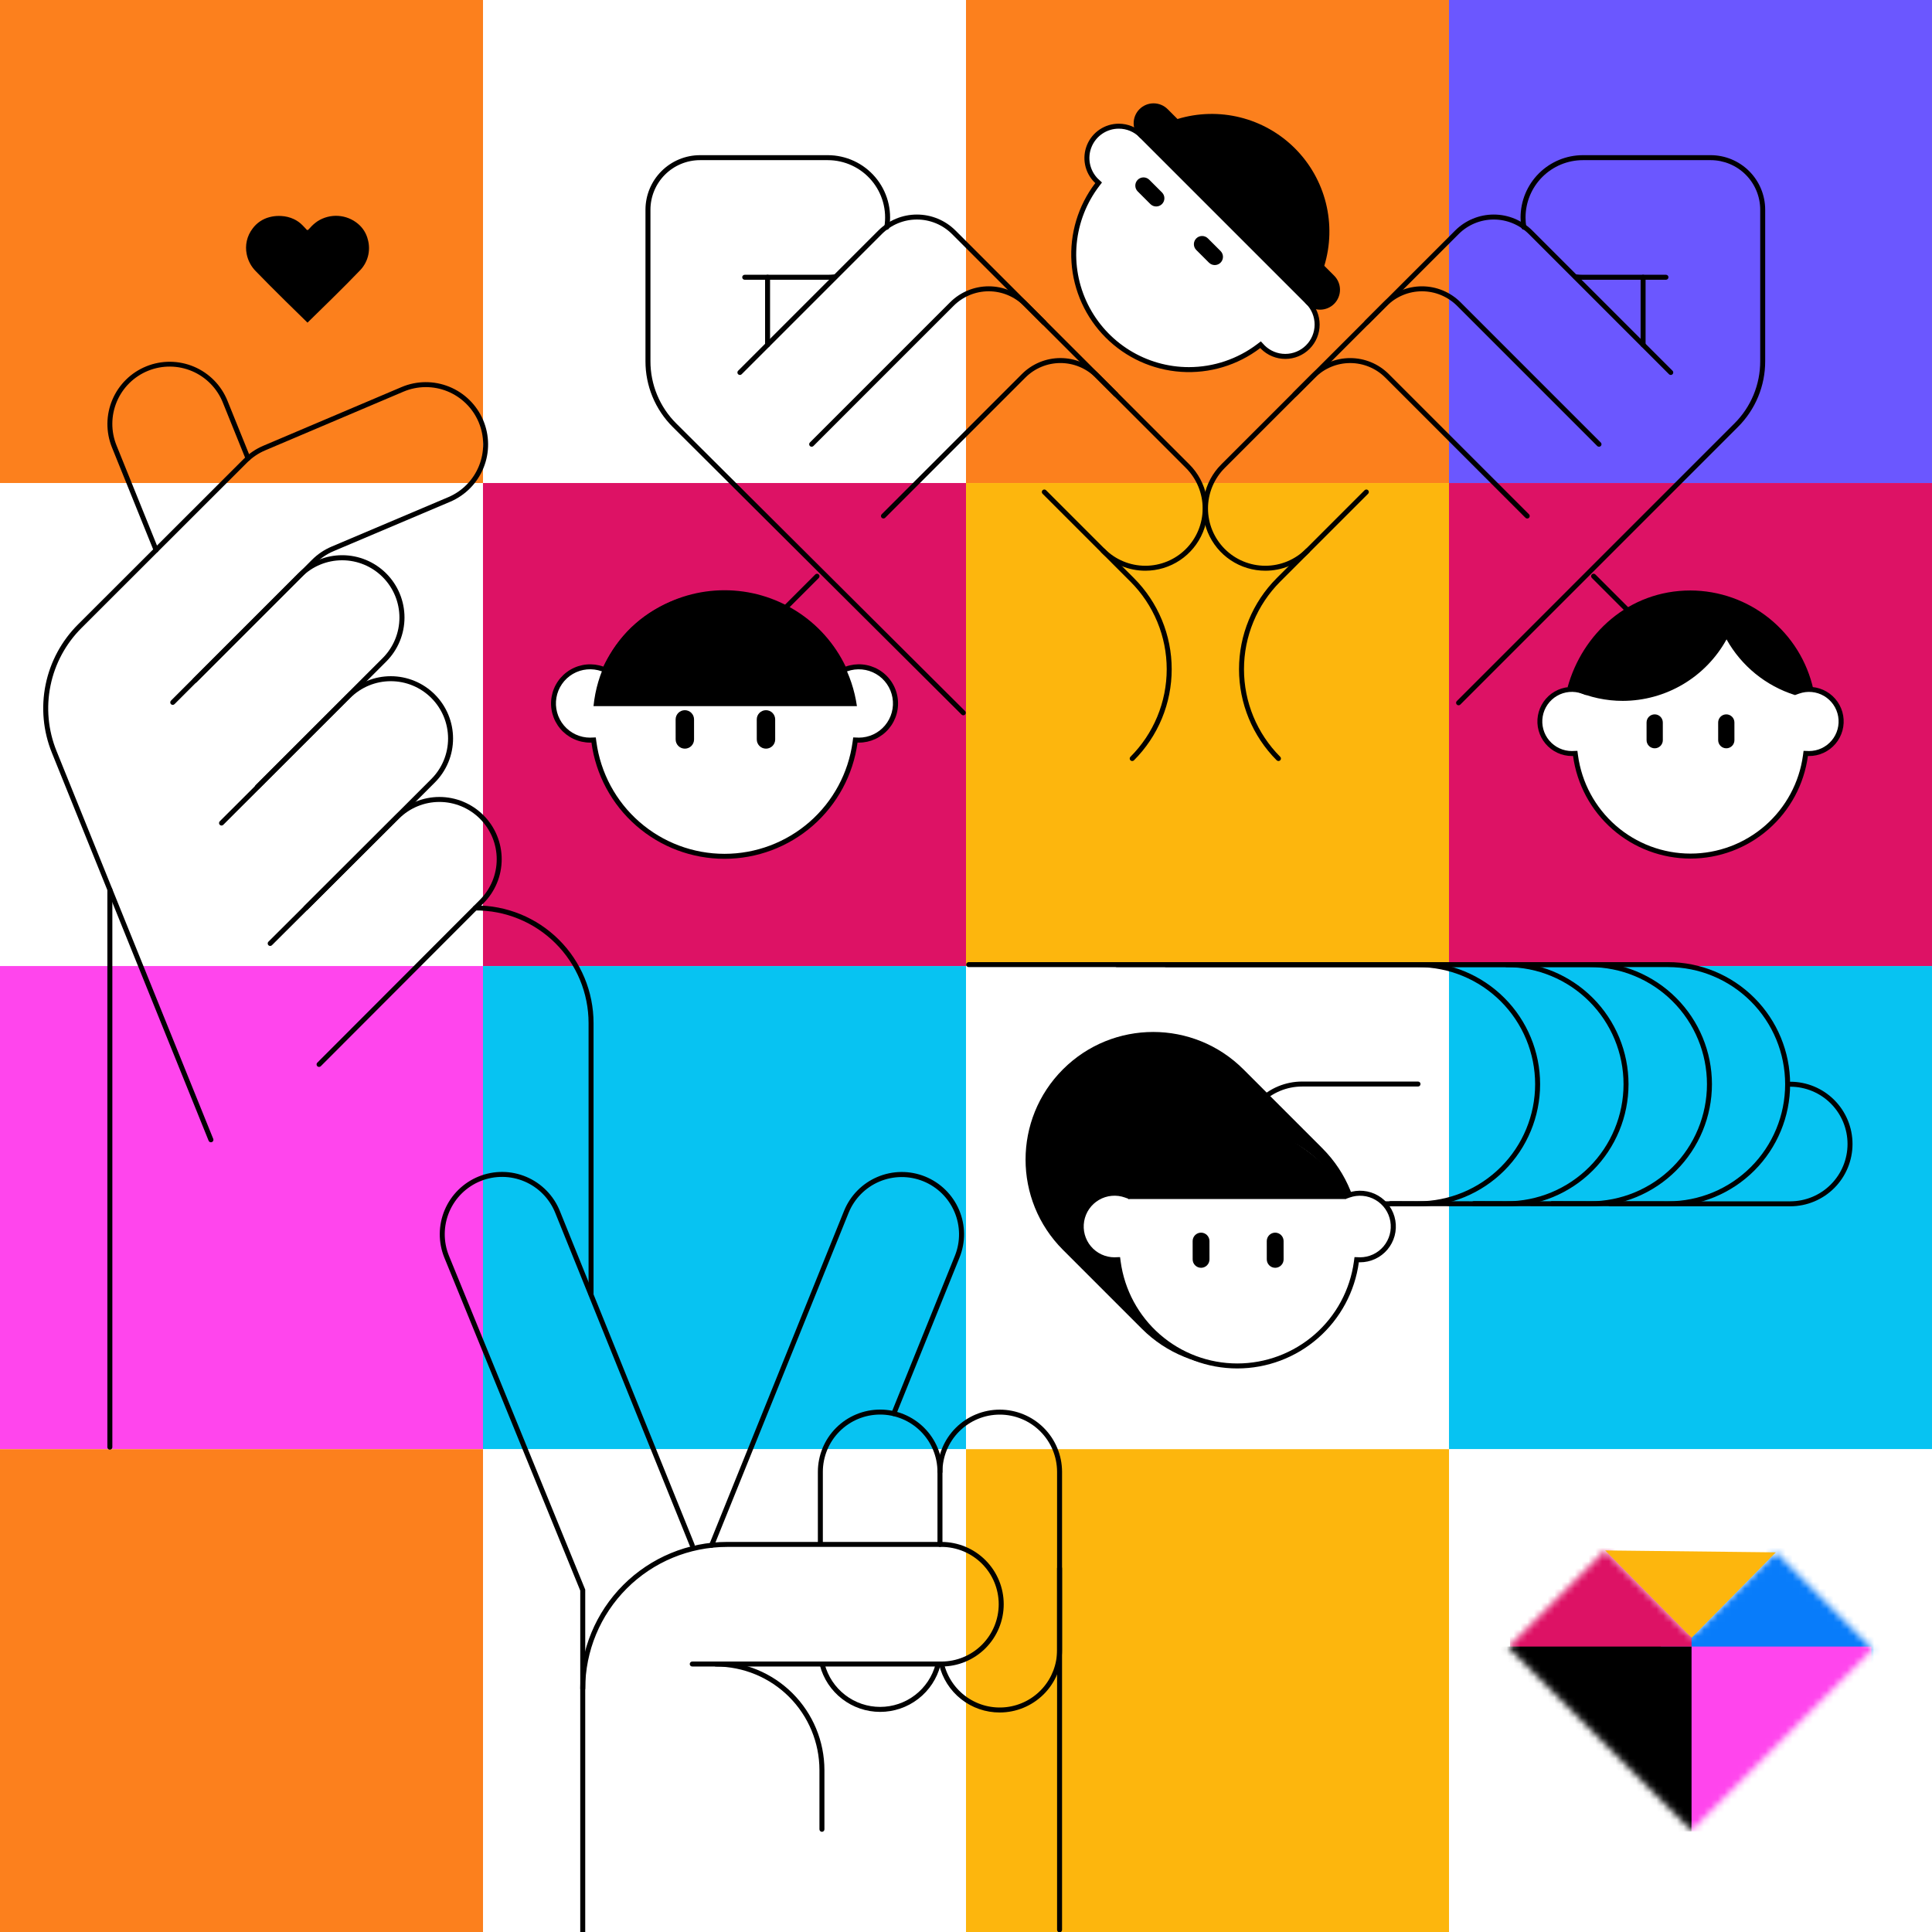
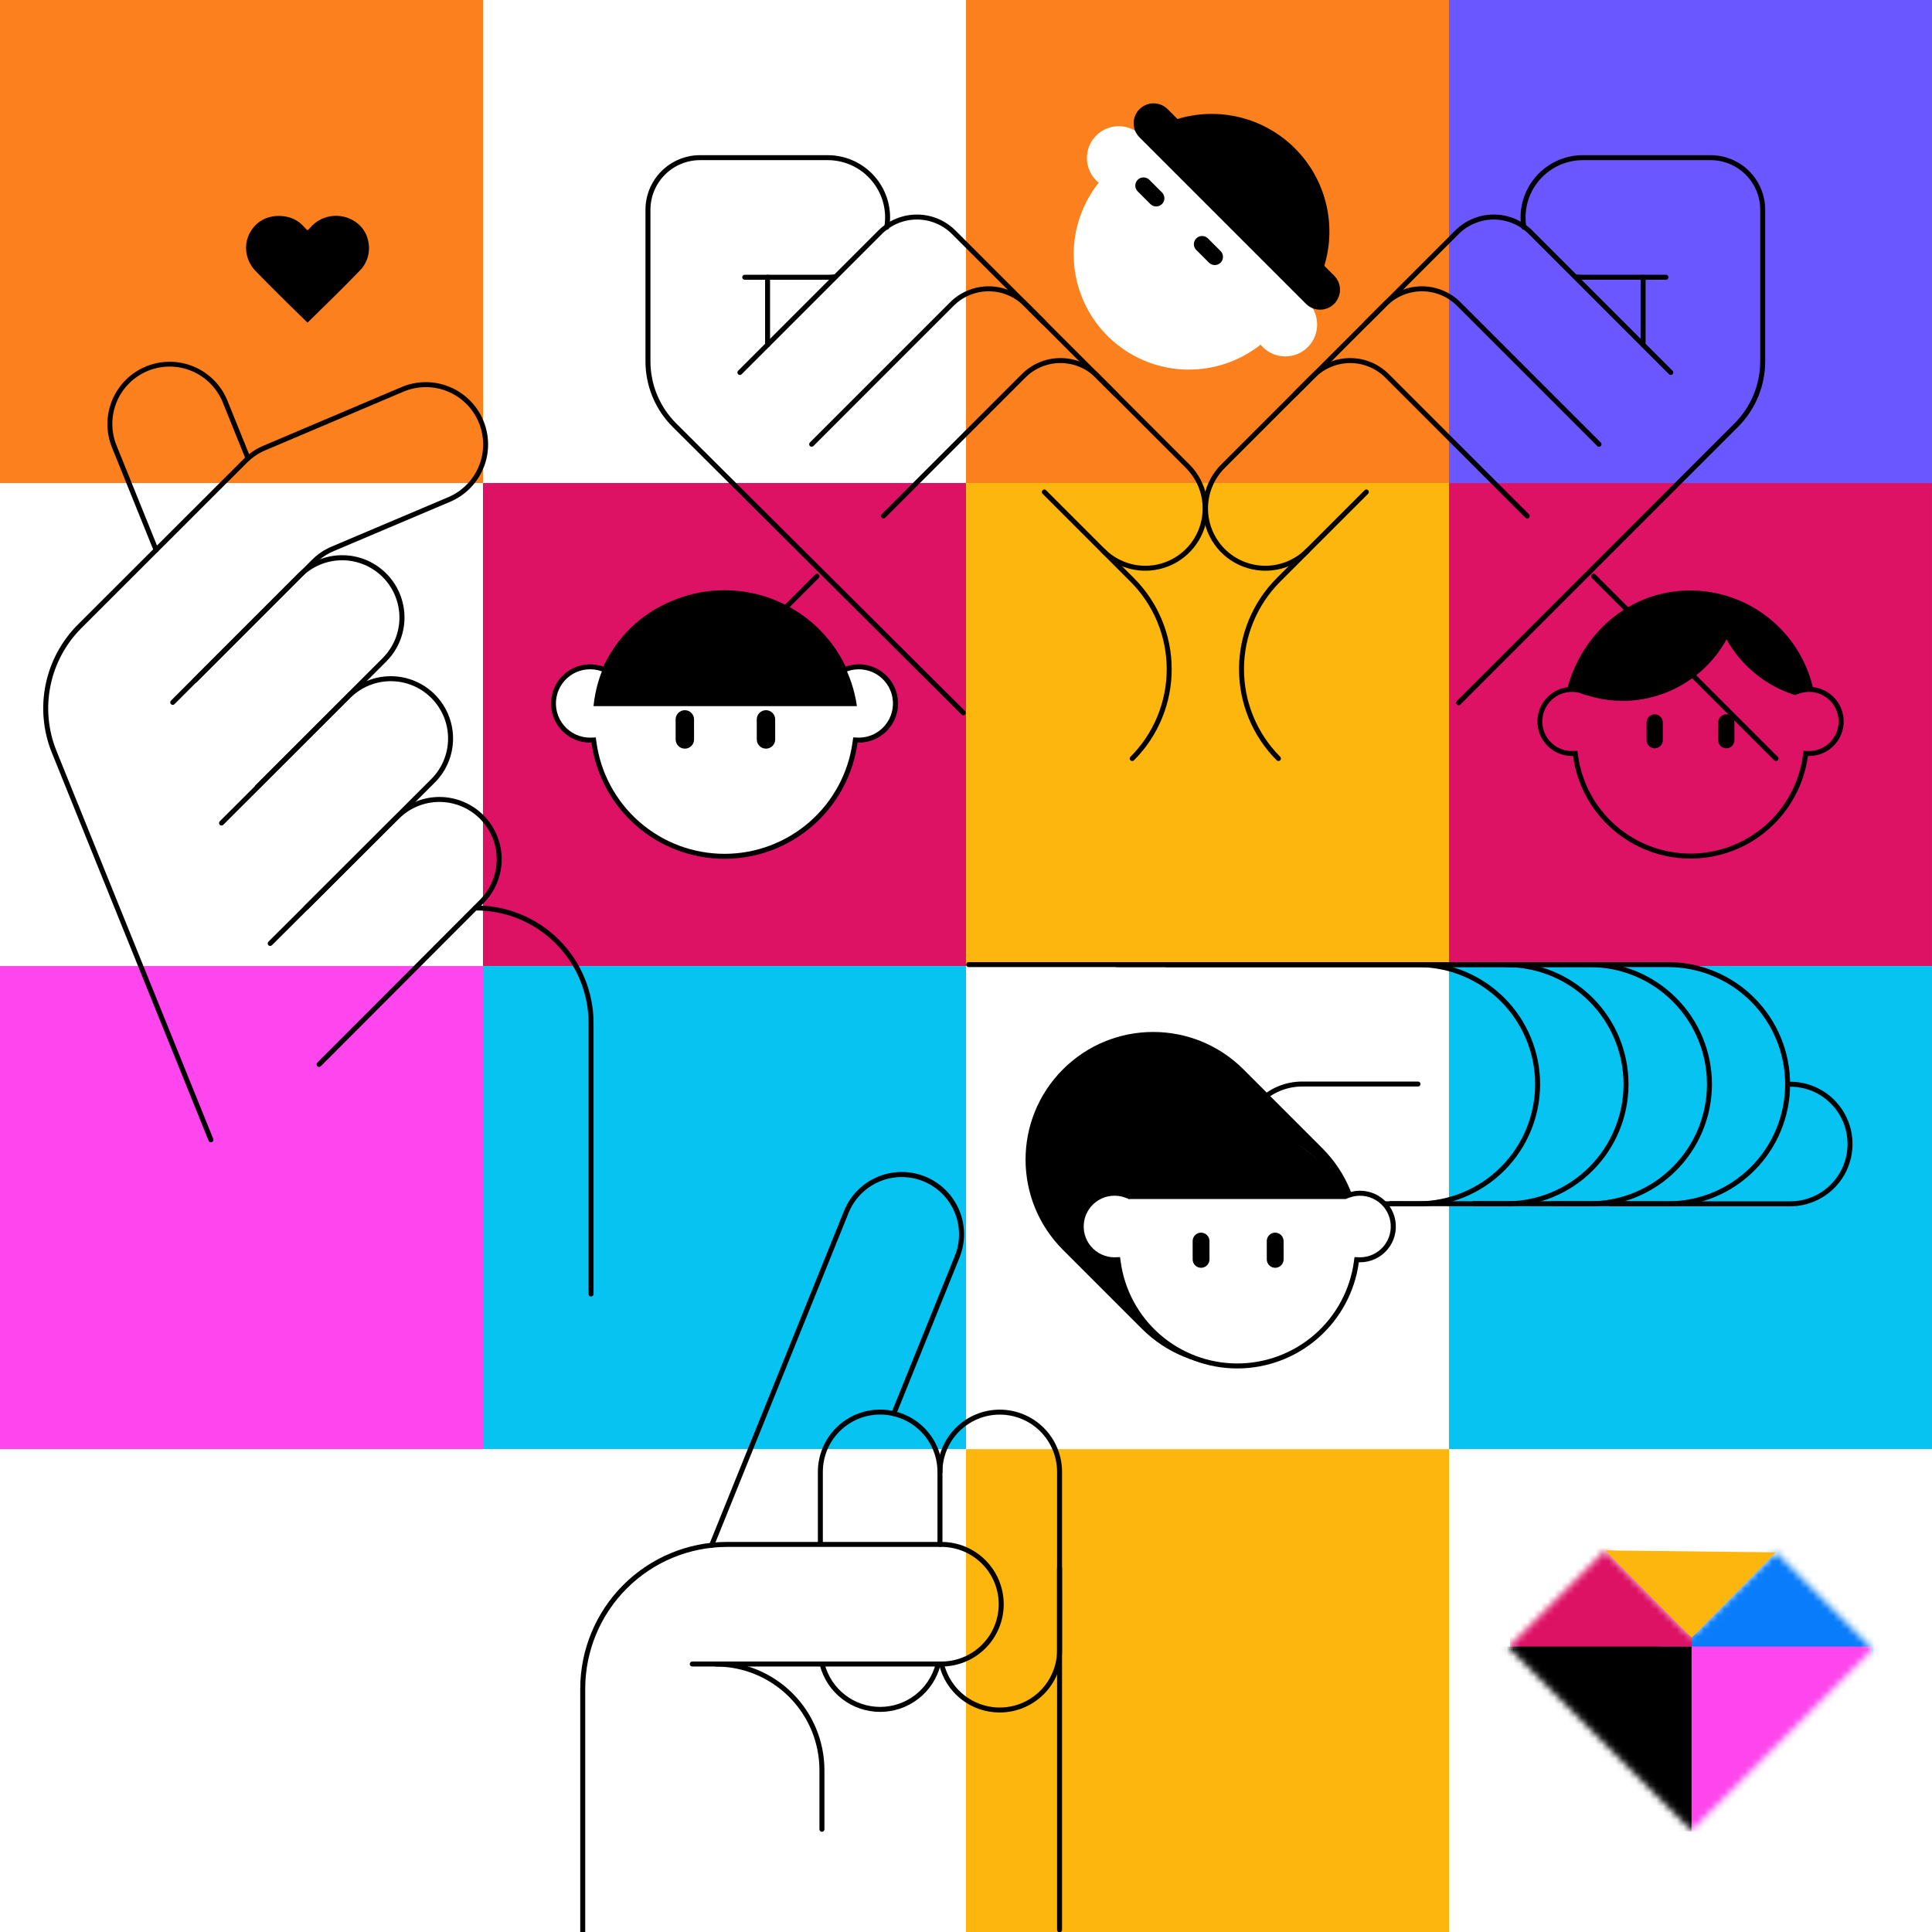
<svg xmlns="http://www.w3.org/2000/svg" width="284" height="284" viewBox="0 0 284 284" fill="none">
  <rect x="0" y="0" width="284" height="284" fill="#333333" stroke="none" />
  <g clip-path="url(#clip0_118_86981)">
    <rect width="284" height="284" fill="white" />
    <path d="M71.001 0H0V71.001H71.001V0Z" fill="#FC801D" />
    <path d="M141.999 71.003H70.998V142.004H141.999V71.003Z" fill="#DD1265" />
    <path d="M71.001 142.006H0V213.007H71.001V142.006Z" fill="#FF45ED" />
    <path d="M141.999 142.006H70.998V213.007H141.999V142.006Z" fill="#07C3F2" />
    <path d="M213.001 0H142V71.001H213.001V0Z" fill="#FC801D" />
    <path d="M213.001 71.003H142V142.004H213.001V71.003Z" fill="#FDB60D" />
    <path d="M283.999 0H212.998V71.001H283.999V0Z" fill="#6B57FF" />
    <path d="M283.999 71.003H212.998V142.004H283.999V71.003Z" fill="#DD1265" />
    <path d="M283.999 142.006H212.998V213.007H283.999V142.006Z" fill="#07C3F2" />
-     <path d="M71.001 213.025H0V284.027H71.001V213.025Z" fill="#FC801D" />
    <path d="M213.001 213.025H142V284.027H213.001V213.025Z" fill="#FDB60D" />
    <mask id="mask0_118_86981" style="mask-type:luminance" maskUnits="userSpaceOnUse" x="221" y="227" width="55" height="43">
      <path d="M248.641 269.089L221.707 242.157L235.953 227.91L248.641 240.598L261.047 228.192L275.292 242.438L248.641 269.089Z" fill="white" />
    </mask>
    <g mask="url(#mask0_118_86981)">
      <path d="M252.938 225.267H221.969V250.938H252.938V225.267Z" fill="#DD1265" />
      <path d="M279.623 225.267H248.654V250.938H279.623V225.267Z" fill="#087CFA" />
      <path d="M275.104 242.041H244.135V269.21H275.104V242.041Z" fill="#FF45ED" />
      <path d="M248.654 242.041H217.686V269.21H248.654V242.041Z" fill="black" />
    </g>
    <path d="M248.669 240.733L235.957 227.911L261.047 228.192L248.669 240.733Z" fill="#FDB60D" />
    <path d="M37.826 116.046C37.753 116.046 37.682 116.025 37.622 115.985C37.562 115.944 37.515 115.887 37.487 115.82C37.46 115.753 37.453 115.68 37.467 115.609C37.481 115.538 37.516 115.473 37.567 115.422L56.261 96.728C57.835 95.147 58.718 93.005 58.716 90.774C58.713 88.543 57.826 86.404 56.248 84.826C54.67 83.248 52.531 82.361 50.3 82.359C48.069 82.356 45.928 83.239 44.347 84.814L25.653 103.508C25.619 103.542 25.578 103.57 25.534 103.588C25.489 103.607 25.442 103.617 25.393 103.617C25.345 103.618 25.297 103.608 25.252 103.59C25.207 103.571 25.167 103.544 25.133 103.51C25.098 103.476 25.071 103.435 25.053 103.391C25.035 103.346 25.025 103.298 25.025 103.25C25.026 103.201 25.035 103.153 25.054 103.109C25.073 103.064 25.101 103.024 25.135 102.99L43.829 84.296C45.546 82.579 47.875 81.614 50.304 81.614C52.732 81.614 55.061 82.579 56.778 84.296C58.495 86.013 59.46 88.342 59.46 90.771C59.46 93.199 58.495 95.528 56.778 97.245L38.084 115.939C38.05 115.973 38.01 116 37.966 116.018C37.921 116.037 37.874 116.046 37.826 116.046Z" fill="black" />
    <path d="M44.965 133.833C44.892 133.833 44.822 133.812 44.761 133.772C44.701 133.731 44.654 133.674 44.627 133.607C44.599 133.541 44.592 133.467 44.606 133.396C44.62 133.325 44.655 133.26 44.706 133.209L63.4 114.515C64.182 113.732 64.803 112.804 65.226 111.782C65.649 110.759 65.867 109.664 65.867 108.558C65.867 107.451 65.649 106.356 65.226 105.334C64.802 104.312 64.182 103.383 63.4 102.601C62.617 101.818 61.689 101.198 60.666 100.774C59.644 100.351 58.549 100.133 57.443 100.133C56.336 100.133 55.241 100.351 54.219 100.774C53.197 101.198 52.268 101.818 51.486 102.601L32.824 121.245C32.79 121.279 32.749 121.307 32.705 121.325C32.66 121.344 32.613 121.354 32.564 121.354C32.516 121.354 32.468 121.345 32.424 121.326C32.379 121.308 32.339 121.281 32.304 121.247C32.27 121.213 32.243 121.172 32.225 121.127C32.206 121.083 32.197 121.035 32.197 120.987C32.197 120.938 32.207 120.891 32.226 120.846C32.245 120.802 32.272 120.761 32.306 120.727L50.968 102.083C51.819 101.233 52.828 100.559 53.939 100.098C55.05 99.638 56.24 99.401 57.443 99.401C58.645 99.401 59.836 99.638 60.947 100.098C62.058 100.558 63.067 101.233 63.917 102.083C64.767 102.933 65.442 103.943 65.902 105.054C66.362 106.165 66.599 107.355 66.599 108.558C66.599 109.76 66.362 110.951 65.902 112.062C65.442 113.173 64.767 114.182 63.917 115.032L45.223 133.726C45.189 133.76 45.149 133.787 45.105 133.806C45.06 133.824 45.013 133.833 44.965 133.833Z" fill="black" />
    <path d="M46.901 156.835C46.829 156.835 46.758 156.813 46.698 156.773C46.638 156.733 46.591 156.676 46.563 156.609C46.535 156.542 46.528 156.469 46.542 156.398C46.556 156.327 46.591 156.262 46.642 156.21L70.548 132.266C71.331 131.484 71.951 130.555 72.375 129.533C72.798 128.511 73.016 127.415 73.016 126.309C73.016 125.203 72.798 124.107 72.375 123.085C71.951 122.063 71.331 121.134 70.548 120.352C69.766 119.57 68.837 118.949 67.815 118.526C66.793 118.102 65.698 117.884 64.591 117.884C63.485 117.884 62.39 118.102 61.367 118.526C60.345 118.949 59.417 119.57 58.634 120.352L39.975 138.945C39.941 138.979 39.901 139.006 39.856 139.025C39.812 139.043 39.764 139.053 39.716 139.053C39.668 139.053 39.62 139.043 39.575 139.025C39.531 139.007 39.49 138.979 39.456 138.945C39.422 138.911 39.395 138.871 39.377 138.826C39.359 138.782 39.349 138.734 39.35 138.686C39.35 138.638 39.359 138.59 39.378 138.545C39.397 138.501 39.424 138.461 39.458 138.427L58.117 119.834C59.834 118.117 62.163 117.152 64.592 117.152C67.02 117.152 69.349 118.117 71.066 119.834C72.784 121.552 73.748 123.881 73.748 126.309C73.748 128.737 72.783 131.066 71.066 132.783L47.16 156.727C47.126 156.761 47.086 156.788 47.041 156.807C46.997 156.825 46.949 156.835 46.901 156.835Z" fill="black" />
    <path d="M22.944 81.212C22.871 81.212 22.799 81.19 22.739 81.149C22.678 81.108 22.631 81.05 22.604 80.983L16.452 65.756C15.546 63.505 15.569 60.986 16.519 58.753C17.468 56.52 19.265 54.755 21.515 53.846C23.765 52.936 26.284 52.958 28.519 53.904C30.753 54.851 32.52 56.647 33.432 58.895L36.8 67.234C36.837 67.324 36.836 67.424 36.798 67.514C36.76 67.603 36.688 67.674 36.598 67.71C36.508 67.747 36.407 67.746 36.318 67.708C36.229 67.67 36.158 67.598 36.122 67.508L32.753 59.17C32.34 58.142 31.728 57.206 30.953 56.415C30.178 55.623 29.254 54.993 28.235 54.559C27.216 54.125 26.121 53.897 25.013 53.887C23.906 53.877 22.807 54.085 21.78 54.5C20.753 54.915 19.818 55.528 19.028 56.305C18.238 57.082 17.61 58.007 17.178 59.026C16.746 60.047 16.52 61.142 16.512 62.249C16.503 63.357 16.714 64.456 17.131 65.482L23.283 80.708C23.305 80.764 23.314 80.824 23.307 80.884C23.301 80.943 23.28 81 23.247 81.05C23.213 81.1 23.168 81.14 23.115 81.169C23.062 81.197 23.003 81.212 22.944 81.212Z" fill="black" />
    <path d="M31.007 167.913C30.934 167.913 30.863 167.892 30.802 167.851C30.741 167.81 30.695 167.752 30.667 167.685L7.629 110.664C6.342 107.487 6.02 104.001 6.704 100.642C7.389 97.283 9.049 94.201 11.477 91.781L35.809 67.478C36.64 66.646 37.623 65.982 38.706 65.524L59.02 56.901C61.255 55.953 63.775 55.932 66.026 56.843C68.276 57.753 70.073 59.519 71.022 61.754C71.971 63.988 71.993 66.508 71.084 68.759C70.175 71.01 68.41 72.808 66.176 73.758L49.037 81.019C48.039 81.441 47.132 82.052 46.366 82.819L28.891 100.295C28.822 100.362 28.729 100.4 28.633 100.399C28.536 100.399 28.444 100.36 28.376 100.292C28.308 100.224 28.269 100.132 28.268 100.035C28.268 99.939 28.306 99.846 28.373 99.777L45.849 82.302C46.681 81.468 47.666 80.804 48.751 80.345L65.89 73.084C66.908 72.652 67.831 72.023 68.607 71.234C69.382 70.445 69.995 69.511 70.409 68.485C70.823 67.459 71.032 66.362 71.022 65.256C71.012 64.15 70.785 63.056 70.353 62.038C69.92 61.019 69.292 60.096 68.502 59.321C67.713 58.545 66.779 57.933 65.754 57.518C64.728 57.104 63.63 56.896 62.524 56.905C61.418 56.915 60.324 57.142 59.306 57.575L38.992 66.198C37.995 66.62 37.09 67.23 36.326 67.996L11.994 92.299C9.668 94.617 8.077 97.57 7.422 100.788C6.766 104.006 7.074 107.346 8.308 110.39L31.346 167.41C31.368 167.466 31.377 167.526 31.37 167.585C31.364 167.645 31.343 167.702 31.31 167.752C31.276 167.801 31.231 167.842 31.178 167.87C31.125 167.898 31.067 167.913 31.007 167.913Z" fill="black" />
    <path d="M86.884 190.585C86.836 190.585 86.788 190.575 86.744 190.557C86.699 190.538 86.659 190.511 86.625 190.477C86.591 190.443 86.564 190.403 86.546 190.359C86.527 190.314 86.518 190.267 86.518 190.219V150.383C86.518 148.201 86.086 146.041 85.248 144.027C84.41 142.012 83.182 140.183 81.634 138.645C80.087 137.107 78.251 135.89 76.231 135.065C74.211 134.239 72.049 133.821 69.867 133.834C69.818 133.835 69.77 133.827 69.725 133.809C69.68 133.791 69.639 133.765 69.605 133.731C69.57 133.697 69.543 133.656 69.525 133.611C69.507 133.567 69.497 133.519 69.498 133.47C69.497 133.373 69.535 133.28 69.603 133.211C69.672 133.142 69.764 133.103 69.861 133.102C72.14 133.088 74.398 133.525 76.507 134.387C78.616 135.249 80.534 136.52 82.15 138.126C83.766 139.732 85.049 141.642 85.924 143.745C86.799 145.849 87.25 148.105 87.25 150.383V190.219C87.25 190.267 87.24 190.314 87.222 190.359C87.204 190.403 87.177 190.443 87.142 190.477C87.109 190.511 87.068 190.538 87.024 190.557C86.979 190.575 86.932 190.585 86.884 190.585Z" fill="black" />
-     <path d="M16.149 213.098C16.101 213.098 16.053 213.089 16.009 213.07C15.965 213.052 15.924 213.025 15.89 212.991C15.856 212.957 15.829 212.917 15.811 212.872C15.793 212.828 15.783 212.78 15.783 212.732V130.772C15.783 130.675 15.822 130.582 15.89 130.513C15.959 130.445 16.052 130.406 16.149 130.406C16.246 130.406 16.339 130.445 16.408 130.513C16.477 130.582 16.515 130.675 16.515 130.772V212.732C16.515 212.78 16.506 212.828 16.487 212.872C16.469 212.917 16.442 212.957 16.408 212.991C16.374 213.025 16.334 213.052 16.289 213.07C16.245 213.089 16.197 213.098 16.149 213.098Z" fill="black" />
    <path d="M263.178 177.324H236.741C236.644 177.324 236.551 177.285 236.482 177.216C236.414 177.148 236.375 177.055 236.375 176.958C236.375 176.861 236.414 176.767 236.482 176.699C236.551 176.63 236.644 176.592 236.741 176.592H263.178C265.409 176.587 267.547 175.697 269.123 174.117C270.699 172.538 271.584 170.398 271.584 168.167C271.584 165.936 270.699 163.796 269.123 162.217C267.547 160.638 265.409 159.748 263.178 159.743C263.081 159.743 262.988 159.704 262.92 159.636C262.851 159.567 262.812 159.474 262.812 159.377C262.812 159.28 262.851 159.187 262.92 159.118C262.988 159.049 263.081 159.011 263.178 159.011C265.603 159.016 267.927 159.983 269.64 161.7C271.353 163.416 272.315 165.742 272.315 168.167C272.315 170.592 271.353 172.918 269.64 174.635C267.927 176.351 265.603 177.318 263.178 177.324Z" fill="black" />
    <path d="M208.446 177.324L191.398 177.298C188.971 177.296 186.644 176.33 184.928 174.613C183.213 172.896 182.25 170.568 182.25 168.141C182.25 165.714 183.213 163.386 184.929 161.669C186.644 159.952 188.971 158.987 191.398 158.985H208.446C208.543 158.985 208.636 159.023 208.705 159.092C208.773 159.16 208.812 159.253 208.812 159.351C208.812 159.448 208.773 159.541 208.705 159.609C208.636 159.678 208.543 159.717 208.446 159.717H191.398C189.165 159.719 187.025 160.607 185.446 162.187C183.868 163.767 182.982 165.908 182.982 168.141C182.982 170.374 183.868 172.516 185.446 174.096C187.025 175.675 189.165 176.564 191.398 176.566L208.447 176.592C213.012 176.592 217.391 174.778 220.619 171.549C223.848 168.321 225.661 163.942 225.661 159.376C225.661 154.811 223.847 150.432 220.619 147.204C217.39 143.975 213.012 142.162 208.446 142.162H164.169C164.072 142.162 163.979 142.123 163.91 142.054C163.841 141.986 163.803 141.893 163.803 141.796C163.803 141.699 163.841 141.606 163.91 141.537C163.979 141.468 164.072 141.43 164.169 141.43H208.446C213.206 141.43 217.771 143.321 221.136 146.686C224.502 150.052 226.393 154.617 226.393 159.377C226.393 164.137 224.502 168.702 221.136 172.067C217.771 175.433 213.206 177.324 208.446 177.324Z" fill="black" />
    <path d="M221.441 177.324L204.393 177.298C204.296 177.298 204.203 177.259 204.134 177.19C204.066 177.122 204.027 177.029 204.027 176.931C204.027 176.834 204.066 176.741 204.135 176.673C204.204 176.604 204.297 176.566 204.394 176.566H204.394L221.442 176.592C226.008 176.592 230.387 174.778 233.615 171.549C236.843 168.321 238.657 163.942 238.657 159.376C238.657 154.811 236.843 150.432 233.614 147.204C230.386 143.975 226.007 142.162 221.441 142.162C221.344 142.162 221.251 142.123 221.183 142.054C221.114 141.986 221.075 141.893 221.075 141.796C221.075 141.699 221.114 141.606 221.183 141.537C221.251 141.468 221.344 141.43 221.441 141.43C226.201 141.43 230.766 143.321 234.132 146.686C237.498 150.052 239.389 154.617 239.389 159.377C239.389 164.137 237.498 168.702 234.132 172.067C230.766 175.433 226.201 177.324 221.441 177.324Z" fill="black" />
    <path d="M233.704 177.324L216.656 177.298C216.559 177.298 216.466 177.259 216.398 177.19C216.329 177.122 216.291 177.029 216.291 176.931C216.291 176.834 216.33 176.741 216.398 176.673C216.467 176.604 216.56 176.566 216.657 176.566H216.658L233.705 176.592C238.271 176.592 242.65 174.778 245.878 171.549C249.106 168.321 250.92 163.942 250.92 159.376C250.92 154.811 249.106 150.432 245.878 147.204C242.649 143.975 238.27 142.162 233.704 142.162H142.393C142.296 142.162 142.203 142.123 142.135 142.054C142.066 141.986 142.027 141.893 142.027 141.796C142.027 141.699 142.066 141.606 142.135 141.537C142.203 141.468 142.296 141.43 142.393 141.43H233.704C238.464 141.43 243.029 143.321 246.395 146.686C249.761 150.052 251.652 154.617 251.652 159.377C251.652 164.137 249.761 168.702 246.395 172.067C243.029 175.433 238.464 177.324 233.704 177.324Z" fill="black" />
    <path d="M245.197 177.324L228.149 177.298C228.052 177.298 227.959 177.259 227.89 177.19C227.822 177.122 227.783 177.029 227.783 176.931C227.784 176.834 227.822 176.741 227.891 176.673C227.96 176.604 228.053 176.566 228.15 176.566H228.151L245.198 176.592C249.764 176.592 254.142 174.778 257.371 171.549C260.599 168.321 262.413 163.942 262.413 159.376C262.413 154.811 260.599 150.432 257.37 147.204C254.142 143.975 249.763 142.162 245.197 142.162H171.397C171.3 142.162 171.207 142.123 171.138 142.054C171.07 141.986 171.031 141.893 171.031 141.796C171.031 141.699 171.07 141.606 171.138 141.537C171.207 141.468 171.3 141.43 171.397 141.43H245.197C249.957 141.43 254.522 143.321 257.888 146.686C261.253 150.052 263.144 154.617 263.144 159.377C263.144 164.137 261.253 168.702 257.888 172.067C254.522 175.433 249.957 177.324 245.197 177.324Z" fill="black" />
    <path d="M146.961 251.732C144.899 251.739 142.895 251.047 141.277 249.768C139.658 248.49 138.521 246.7 138.051 244.692C138.028 244.598 138.045 244.498 138.096 244.416C138.147 244.333 138.228 244.274 138.323 244.252C138.417 244.229 138.517 244.245 138.599 244.296C138.682 244.347 138.741 244.429 138.763 244.524C139.241 246.532 140.439 248.296 142.131 249.479C143.823 250.663 145.89 251.184 147.941 250.943C149.992 250.703 151.883 249.718 153.255 248.176C154.628 246.633 155.386 244.64 155.386 242.576V230.525C155.386 230.428 155.425 230.335 155.493 230.266C155.562 230.198 155.655 230.159 155.752 230.159C155.849 230.159 155.942 230.198 156.011 230.266C156.079 230.335 156.118 230.428 156.118 230.525V242.576C156.115 245.003 155.15 247.331 153.433 249.047C151.716 250.764 149.389 251.73 146.961 251.732Z" fill="black" />
    <path d="M85.661 284.393C85.613 284.393 85.565 284.384 85.521 284.365C85.476 284.347 85.436 284.32 85.402 284.286C85.368 284.252 85.341 284.212 85.323 284.167C85.304 284.123 85.295 284.075 85.295 284.027V248.227C85.301 242.509 87.576 237.028 91.618 232.985C95.661 228.942 101.143 226.668 106.86 226.661L138.404 226.661C140.83 226.666 143.154 227.632 144.868 229.349C146.582 231.066 147.544 233.392 147.544 235.818C147.544 238.244 146.582 240.57 144.868 242.287C143.154 244.003 140.83 244.97 138.404 244.974H101.757C101.66 244.974 101.567 244.936 101.499 244.867C101.43 244.799 101.391 244.705 101.391 244.608C101.391 244.511 101.43 244.418 101.499 244.35C101.567 244.281 101.66 244.242 101.757 244.242H138.404C140.635 244.237 142.773 243.347 144.349 241.768C145.924 240.189 146.809 238.049 146.809 235.818C146.809 233.587 145.924 231.447 144.349 229.868C142.773 228.288 140.635 227.399 138.404 227.393L106.86 227.393C101.337 227.399 96.041 229.596 92.136 233.502C88.23 237.408 86.033 242.703 86.027 248.227V284.027C86.027 284.075 86.017 284.123 85.999 284.167C85.981 284.212 85.954 284.252 85.92 284.286C85.886 284.32 85.845 284.347 85.801 284.365C85.757 284.384 85.709 284.393 85.661 284.393Z" fill="black" />
-     <path d="M85.662 248.592C85.614 248.592 85.566 248.583 85.522 248.564C85.477 248.546 85.437 248.519 85.403 248.485C85.369 248.451 85.342 248.411 85.323 248.366C85.305 248.322 85.296 248.274 85.296 248.226V233.815L65.316 184.868C64.863 183.753 64.635 182.559 64.645 181.356C64.654 180.153 64.901 178.963 65.37 177.855C65.84 176.747 66.523 175.742 67.381 174.899C68.239 174.055 69.255 173.388 70.37 172.937C71.486 172.487 72.68 172.26 73.883 172.271C75.086 172.282 76.276 172.53 77.383 173C78.491 173.471 79.495 174.156 80.337 175.015C81.18 175.874 81.845 176.89 82.295 178.006L102.097 227.02C102.134 227.11 102.133 227.211 102.095 227.3C102.057 227.39 101.985 227.46 101.895 227.497C101.805 227.533 101.705 227.532 101.615 227.494C101.526 227.457 101.455 227.385 101.419 227.295L81.616 178.281C81.203 177.254 80.591 176.318 79.816 175.527C79.04 174.736 78.117 174.106 77.098 173.672C76.079 173.239 74.984 173.011 73.877 173.001C72.77 172.99 71.671 173.199 70.644 173.614C69.618 174.028 68.683 174.642 67.893 175.418C67.103 176.195 66.475 177.119 66.043 178.139C65.611 179.158 65.384 180.253 65.376 181.361C65.367 182.468 65.577 183.566 65.994 184.592L86.028 233.671V248.226C86.028 248.274 86.018 248.322 86 248.366C85.981 248.411 85.954 248.451 85.92 248.485C85.886 248.519 85.846 248.546 85.802 248.564C85.757 248.583 85.71 248.592 85.662 248.592Z" fill="black" />
    <path d="M104.604 227.523C104.544 227.523 104.485 227.508 104.432 227.48C104.379 227.452 104.334 227.411 104.301 227.362C104.267 227.312 104.247 227.255 104.24 227.195C104.234 227.136 104.242 227.076 104.265 227.02L124.068 178.006C124.518 176.891 125.184 175.876 126.026 175.018C126.869 174.16 127.873 173.477 128.98 173.007C130.087 172.537 131.275 172.289 132.478 172.279C133.68 172.268 134.873 172.495 135.988 172.945C137.103 173.396 138.119 174.061 138.976 174.904C139.834 175.747 140.517 176.751 140.987 177.858C141.457 178.965 141.704 180.154 141.714 181.356C141.725 182.559 141.498 183.752 141.047 184.867L131.728 207.933C131.71 207.978 131.683 208.019 131.649 208.053C131.616 208.087 131.576 208.114 131.531 208.133C131.487 208.152 131.44 208.162 131.391 208.162C131.343 208.163 131.296 208.154 131.251 208.136C131.207 208.118 131.166 208.091 131.132 208.057C131.097 208.023 131.07 207.983 131.051 207.939C131.033 207.895 131.023 207.847 131.022 207.799C131.022 207.751 131.031 207.704 131.049 207.659L140.369 184.592C141.202 182.521 141.179 180.205 140.305 178.151C139.431 176.097 137.778 174.474 135.708 173.637C133.639 172.801 131.322 172.821 129.267 173.691C127.211 174.562 125.586 176.213 124.746 178.281L104.944 227.295C104.916 227.362 104.869 227.42 104.809 227.461C104.748 227.502 104.677 227.523 104.604 227.523Z" fill="black" />
    <path d="M120.823 269.272C120.775 269.272 120.728 269.262 120.683 269.244C120.639 269.226 120.599 269.199 120.565 269.165C120.531 269.131 120.504 269.09 120.485 269.046C120.467 269.001 120.457 268.954 120.457 268.906V260.197C120.453 256.161 118.848 252.292 115.994 249.438C113.14 246.584 109.271 244.979 105.235 244.974C105.138 244.974 105.045 244.936 104.976 244.867C104.908 244.798 104.869 244.705 104.869 244.608C104.869 244.511 104.908 244.418 104.976 244.349C105.045 244.281 105.138 244.242 105.235 244.242C109.465 244.247 113.52 245.929 116.511 248.92C119.502 251.911 121.185 255.967 121.189 260.197V268.906C121.189 268.954 121.18 269.001 121.162 269.046C121.143 269.09 121.116 269.131 121.082 269.165C121.048 269.199 121.008 269.226 120.963 269.244C120.919 269.262 120.871 269.272 120.823 269.272Z" fill="black" />
    <path d="M155.754 284.05C155.705 284.05 155.658 284.04 155.613 284.022C155.569 284.004 155.529 283.977 155.495 283.943C155.461 283.909 155.434 283.868 155.415 283.824C155.397 283.779 155.388 283.732 155.388 283.684V216.354C155.383 214.122 154.494 211.984 152.915 210.407C151.335 208.831 149.195 207.945 146.963 207.945C144.731 207.945 142.591 208.831 141.012 210.407C139.432 211.984 138.543 214.122 138.539 216.354V227.027C138.539 227.124 138.5 227.218 138.431 227.286C138.363 227.355 138.27 227.393 138.173 227.393C138.076 227.393 137.982 227.355 137.914 227.286C137.845 227.218 137.807 227.124 137.807 227.027V216.354C137.811 213.928 138.778 211.604 140.494 209.89C142.211 208.176 144.537 207.214 146.963 207.214C149.389 207.214 151.715 208.176 153.432 209.89C155.149 211.604 156.115 213.928 156.12 216.354V283.684C156.12 283.732 156.11 283.779 156.092 283.824C156.073 283.868 156.046 283.909 156.012 283.943C155.978 283.977 155.938 284.004 155.894 284.022C155.849 284.04 155.802 284.05 155.754 284.05Z" fill="black" />
    <path d="M129.38 251.644C127.356 251.644 125.389 250.974 123.786 249.738C122.184 248.502 121.036 246.77 120.522 244.812C120.51 244.765 120.507 244.717 120.513 244.669C120.52 244.622 120.536 244.576 120.56 244.534C120.584 244.493 120.616 244.457 120.655 244.428C120.693 244.399 120.737 244.377 120.783 244.365C120.83 244.353 120.878 244.35 120.926 244.357C120.973 244.363 121.019 244.379 121.061 244.404C121.102 244.428 121.138 244.46 121.167 244.498C121.196 244.537 121.218 244.58 121.23 244.627C121.703 246.428 122.76 248.022 124.236 249.159C125.711 250.297 127.522 250.913 129.385 250.912C131.247 250.911 133.057 250.293 134.532 249.154C136.006 248.016 137.062 246.421 137.533 244.619C137.545 244.572 137.567 244.528 137.596 244.49C137.625 244.452 137.661 244.419 137.702 244.395C137.744 244.371 137.79 244.355 137.837 244.348C137.885 244.342 137.933 244.344 137.98 244.357C138.026 244.369 138.07 244.39 138.108 244.419C138.147 244.448 138.179 244.484 138.203 244.525C138.227 244.567 138.243 244.613 138.25 244.66C138.257 244.708 138.254 244.756 138.242 244.803C137.729 246.763 136.582 248.498 134.978 249.735C133.375 250.973 131.406 251.645 129.38 251.644Z" fill="black" />
    <path d="M120.591 227.275C120.543 227.275 120.495 227.266 120.451 227.247C120.406 227.229 120.366 227.202 120.332 227.168C120.298 227.134 120.271 227.093 120.252 227.049C120.234 227.005 120.225 226.957 120.225 226.909V216.353C120.227 213.926 121.192 211.599 122.909 209.884C124.626 208.169 126.954 207.205 129.381 207.205C131.808 207.205 134.136 208.169 135.853 209.884C137.57 211.599 138.536 213.926 138.538 216.353C138.538 216.451 138.499 216.544 138.431 216.612C138.362 216.681 138.269 216.719 138.172 216.719C138.075 216.719 137.982 216.681 137.913 216.612C137.844 216.544 137.806 216.451 137.806 216.353C137.804 214.12 136.915 211.98 135.335 210.401C133.756 208.823 131.614 207.937 129.381 207.937C127.148 207.937 125.007 208.823 123.427 210.401C121.847 211.98 120.959 214.12 120.957 216.353V226.909C120.957 226.957 120.947 227.005 120.929 227.049C120.91 227.093 120.883 227.134 120.849 227.168C120.815 227.202 120.775 227.229 120.731 227.247C120.686 227.266 120.639 227.275 120.591 227.275Z" fill="black" />
    <path d="M112.831 51.053C112.783 51.053 112.735 51.044 112.691 51.026C112.646 51.007 112.606 50.98 112.572 50.946C112.538 50.912 112.511 50.872 112.493 50.827C112.474 50.783 112.465 50.735 112.465 50.687V40.757C112.465 40.66 112.503 40.566 112.572 40.498C112.641 40.429 112.734 40.391 112.831 40.391C112.928 40.391 113.021 40.429 113.09 40.498C113.158 40.566 113.197 40.66 113.197 40.757V50.687C113.197 50.735 113.187 50.783 113.169 50.827C113.151 50.872 113.124 50.912 113.09 50.946C113.056 50.98 113.015 51.007 112.971 51.026C112.926 51.044 112.879 51.053 112.831 51.053Z" fill="black" />
    <path d="M168.363 83.894C167.161 83.896 165.97 83.66 164.859 83.201C163.747 82.741 162.738 82.067 161.888 81.216L153.25 72.578C153.182 72.509 153.145 72.416 153.145 72.32C153.146 72.223 153.184 72.131 153.252 72.063C153.32 71.994 153.413 71.956 153.509 71.955C153.606 71.955 153.698 71.993 153.767 72.06L162.406 80.699C163.986 82.279 166.129 83.166 168.363 83.166C170.597 83.166 172.74 82.279 174.32 80.699C175.9 79.119 176.788 76.976 176.788 74.742C176.788 72.507 175.9 70.364 174.32 68.784L161.034 55.499C160.358 54.822 159.555 54.286 158.672 53.92C157.788 53.554 156.841 53.366 155.885 53.366C154.929 53.366 153.982 53.554 153.098 53.92C152.215 54.286 151.412 54.822 150.736 55.499L130.122 76.112C130.053 76.18 129.961 76.217 129.864 76.217C129.768 76.216 129.675 76.178 129.607 76.11C129.539 76.041 129.5 75.949 129.5 75.853C129.5 75.756 129.537 75.664 129.605 75.595L150.218 54.981C150.962 54.237 151.846 53.647 152.818 53.244C153.79 52.841 154.833 52.634 155.885 52.634C156.937 52.634 157.979 52.841 158.952 53.244C159.924 53.647 160.808 54.237 161.552 54.981L174.838 68.267C176.119 69.547 176.991 71.178 177.345 72.954C177.699 74.731 177.518 76.572 176.824 78.245C176.131 79.918 174.957 81.348 173.451 82.353C171.945 83.359 170.174 83.895 168.363 83.894Z" fill="black" />
    <path d="M119.313 65.67C119.241 65.67 119.17 65.648 119.11 65.608C119.05 65.568 119.003 65.511 118.975 65.444C118.947 65.377 118.94 65.303 118.954 65.232C118.968 65.161 119.003 65.096 119.054 65.045L139.668 44.431C141.172 42.931 143.21 42.088 145.335 42.088C147.46 42.088 149.498 42.931 151.002 44.431L164.288 57.717C164.355 57.786 164.393 57.879 164.392 57.975C164.392 58.072 164.353 58.164 164.285 58.232C164.217 58.3 164.125 58.339 164.028 58.339C163.932 58.34 163.839 58.302 163.77 58.235L150.484 44.949C149.117 43.585 147.266 42.819 145.335 42.819C143.404 42.819 141.552 43.585 140.186 44.949L119.572 65.563C119.538 65.597 119.498 65.624 119.453 65.642C119.409 65.66 119.361 65.67 119.313 65.67Z" fill="black" />
    <path d="M108.764 55.12C108.692 55.12 108.621 55.098 108.561 55.058C108.501 55.018 108.454 54.961 108.426 54.894C108.399 54.827 108.391 54.753 108.405 54.682C108.42 54.611 108.454 54.546 108.506 54.495L129.119 33.881C130.623 32.381 132.661 31.538 134.786 31.538C136.911 31.538 138.949 32.381 140.453 33.881L153.739 47.167C153.773 47.201 153.801 47.241 153.82 47.286C153.838 47.33 153.848 47.378 153.849 47.427C153.849 47.475 153.839 47.523 153.821 47.568C153.803 47.612 153.776 47.653 153.741 47.687C153.707 47.721 153.667 47.748 153.622 47.767C153.577 47.785 153.529 47.795 153.481 47.794C153.432 47.794 153.385 47.784 153.34 47.766C153.295 47.747 153.255 47.719 153.221 47.685L139.935 34.399C138.569 33.035 136.717 32.27 134.786 32.27C132.855 32.27 131.004 33.035 129.637 34.399L109.023 55.012C108.989 55.046 108.949 55.073 108.904 55.092C108.86 55.11 108.812 55.12 108.764 55.12Z" fill="black" />
    <path d="M121.687 41.123H109.469C109.372 41.123 109.279 41.084 109.211 41.015C109.142 40.947 109.104 40.854 109.104 40.757C109.104 40.66 109.142 40.566 109.211 40.498C109.279 40.429 109.372 40.391 109.469 40.391H121.687C122.028 40.391 122.37 40.37 122.709 40.329C122.806 40.317 122.902 40.344 122.979 40.404C123.055 40.464 123.104 40.552 123.116 40.648C123.128 40.744 123.101 40.841 123.041 40.918C122.981 40.994 122.894 41.044 122.798 41.056C122.429 41.1 122.058 41.123 121.687 41.123Z" fill="black" />
    <path d="M166.432 111.87C166.36 111.87 166.289 111.849 166.229 111.809C166.169 111.769 166.122 111.711 166.094 111.645C166.066 111.578 166.059 111.504 166.073 111.433C166.087 111.362 166.122 111.297 166.173 111.246C167.864 109.555 169.205 107.549 170.119 105.34C171.034 103.132 171.505 100.765 171.505 98.374C171.505 95.984 171.034 93.617 170.119 91.408C169.205 89.199 167.864 87.193 166.173 85.502L161.888 81.217C161.82 81.148 161.783 81.055 161.783 80.959C161.784 80.862 161.822 80.77 161.89 80.702C161.959 80.634 162.051 80.595 162.147 80.595C162.244 80.594 162.336 80.632 162.405 80.699L166.691 84.985C168.449 86.743 169.844 88.831 170.796 91.128C171.747 93.425 172.237 95.888 172.237 98.374C172.237 100.861 171.747 103.323 170.796 105.62C169.844 107.918 168.449 110.005 166.691 111.763C166.657 111.797 166.617 111.824 166.572 111.843C166.528 111.861 166.48 111.871 166.432 111.87Z" fill="black" />
    <path d="M141.602 105.146C141.554 105.146 141.507 105.137 141.462 105.118C141.418 105.1 141.378 105.073 141.344 105.039L98.894 62.768C97.618 61.5 96.607 59.991 95.918 58.329C95.23 56.667 94.878 54.885 94.883 53.086V30.824C94.885 28.699 95.73 26.662 97.233 25.16C98.735 23.657 100.772 22.812 102.897 22.81H121.686C123.015 22.811 124.327 23.101 125.533 23.66C126.738 24.218 127.808 25.033 128.667 26.046C129.526 27.059 130.155 28.247 130.51 29.527C130.865 30.808 130.937 32.15 130.721 33.461C130.705 33.557 130.652 33.643 130.573 33.699C130.494 33.756 130.396 33.779 130.3 33.763C130.205 33.747 130.119 33.694 130.062 33.615C130.006 33.536 129.983 33.438 129.999 33.343C130.197 32.136 130.131 30.901 129.805 29.723C129.478 28.545 128.9 27.452 128.109 26.52C127.318 25.587 126.334 24.838 125.225 24.324C124.116 23.809 122.909 23.543 121.686 23.541H102.897C100.966 23.544 99.115 24.312 97.75 25.677C96.385 27.042 95.617 28.893 95.615 30.824V53.086C95.61 54.788 95.943 56.475 96.595 58.048C97.246 59.621 98.203 61.049 99.411 62.25L141.86 104.521C141.912 104.572 141.947 104.637 141.961 104.708C141.975 104.779 141.968 104.853 141.94 104.92C141.913 104.987 141.866 105.044 141.806 105.084C141.745 105.125 141.675 105.146 141.602 105.146Z" fill="black" />
    <path d="M93.299 111.87C93.227 111.87 93.156 111.848 93.096 111.808C93.036 111.768 92.989 111.711 92.962 111.644C92.934 111.577 92.927 111.504 92.941 111.433C92.955 111.362 92.99 111.296 93.041 111.245L119.844 84.442C119.913 84.374 120.006 84.336 120.102 84.337C120.199 84.337 120.291 84.376 120.359 84.444C120.428 84.512 120.466 84.605 120.467 84.701C120.467 84.797 120.429 84.89 120.362 84.959L93.558 111.763C93.524 111.797 93.484 111.824 93.44 111.842C93.395 111.861 93.348 111.87 93.299 111.87Z" fill="black" />
    <path d="M241.532 51.053C241.484 51.053 241.436 51.044 241.392 51.026C241.348 51.007 241.307 50.98 241.273 50.946C241.239 50.912 241.212 50.872 241.194 50.827C241.175 50.783 241.166 50.735 241.166 50.687V40.757C241.166 40.66 241.205 40.566 241.273 40.498C241.342 40.429 241.435 40.391 241.532 40.391C241.629 40.391 241.722 40.429 241.791 40.498C241.859 40.566 241.898 40.66 241.898 40.757V50.687C241.898 50.735 241.889 50.783 241.87 50.827C241.852 50.872 241.825 50.912 241.791 50.946C241.757 50.98 241.716 51.007 241.672 51.026C241.628 51.044 241.58 51.053 241.532 51.053Z" fill="black" />
    <path d="M185.998 83.894C184.187 83.895 182.416 83.359 180.91 82.353C179.404 81.348 178.23 79.918 177.537 78.245C176.844 76.572 176.662 74.731 177.016 72.954C177.37 71.178 178.242 69.547 179.524 68.267L192.81 54.981C194.314 53.48 196.352 52.638 198.476 52.638C200.601 52.638 202.639 53.48 204.143 54.981L224.757 75.595C224.791 75.629 224.819 75.669 224.838 75.713C224.856 75.758 224.866 75.806 224.866 75.854C224.867 75.903 224.857 75.951 224.839 75.995C224.821 76.04 224.793 76.081 224.759 76.115C224.725 76.149 224.684 76.176 224.64 76.195C224.595 76.213 224.547 76.222 224.499 76.222C224.45 76.222 224.402 76.212 224.358 76.193C224.313 76.174 224.273 76.147 224.239 76.112L203.626 55.499C202.259 54.135 200.407 53.369 198.476 53.369C196.546 53.369 194.694 54.135 193.327 55.499L180.041 68.784C178.461 70.364 177.573 72.507 177.573 74.742C177.573 76.976 178.461 79.119 180.041 80.699C181.621 82.279 183.764 83.166 185.998 83.166C188.233 83.166 190.375 82.279 191.955 80.699L200.594 72.06C200.663 71.993 200.756 71.955 200.852 71.956C200.949 71.956 201.041 71.995 201.109 72.063C201.177 72.131 201.216 72.223 201.216 72.32C201.217 72.416 201.179 72.509 201.112 72.578L192.473 81.216C191.623 82.067 190.614 82.742 189.503 83.201C188.392 83.661 187.201 83.896 185.998 83.894Z" fill="black" />
    <path d="M235.05 65.671C235.002 65.671 234.954 65.661 234.91 65.643C234.865 65.624 234.825 65.597 234.791 65.563L214.177 44.949C212.81 43.586 210.958 42.82 209.028 42.82C207.097 42.82 205.245 43.586 203.878 44.949L190.593 58.236C190.524 58.303 190.431 58.34 190.335 58.34C190.238 58.34 190.146 58.301 190.078 58.233C190.01 58.165 189.971 58.072 189.971 57.976C189.97 57.88 190.008 57.787 190.075 57.718L203.361 44.432C204.865 42.931 206.903 42.089 209.028 42.089C211.152 42.089 213.19 42.931 214.695 44.432L235.308 65.046C235.36 65.097 235.394 65.162 235.409 65.233C235.423 65.304 235.415 65.378 235.388 65.445C235.36 65.511 235.313 65.569 235.253 65.609C235.193 65.649 235.122 65.671 235.05 65.671Z" fill="black" />
    <path d="M245.598 55.12C245.55 55.12 245.503 55.11 245.458 55.092C245.414 55.073 245.374 55.046 245.34 55.012L224.726 34.399C223.359 33.035 221.508 32.269 219.577 32.269C217.646 32.269 215.794 33.035 214.428 34.399L201.142 47.684C201.073 47.752 200.98 47.789 200.884 47.789C200.787 47.788 200.695 47.75 200.627 47.682C200.559 47.614 200.52 47.521 200.52 47.425C200.519 47.328 200.557 47.236 200.624 47.167L213.91 33.881C215.414 32.381 217.452 31.538 219.577 31.538C221.702 31.538 223.74 32.381 225.244 33.881L245.857 54.495C245.908 54.546 245.943 54.611 245.957 54.682C245.972 54.753 245.964 54.827 245.937 54.894C245.909 54.96 245.862 55.018 245.802 55.058C245.742 55.098 245.671 55.119 245.598 55.12Z" fill="black" />
    <path d="M244.894 41.123H232.677C232.305 41.123 231.934 41.1 231.565 41.056C231.517 41.05 231.471 41.035 231.429 41.012C231.387 40.988 231.35 40.956 231.32 40.918C231.291 40.88 231.269 40.837 231.256 40.791C231.243 40.744 231.239 40.696 231.245 40.648C231.251 40.6 231.266 40.554 231.29 40.512C231.313 40.47 231.345 40.433 231.383 40.404C231.421 40.374 231.465 40.352 231.511 40.339C231.557 40.327 231.606 40.323 231.654 40.329C231.993 40.37 232.335 40.391 232.677 40.391H244.894C244.991 40.391 245.084 40.429 245.152 40.498C245.221 40.567 245.26 40.66 245.26 40.757C245.26 40.854 245.221 40.947 245.152 41.016C245.084 41.084 244.991 41.123 244.894 41.123Z" fill="black" />
    <path d="M187.929 111.87C187.881 111.87 187.833 111.86 187.789 111.842C187.744 111.824 187.704 111.797 187.67 111.763C184.124 108.209 182.133 103.394 182.133 98.374C182.133 93.353 184.124 88.538 187.67 84.984L191.956 80.699C191.989 80.664 192.03 80.637 192.074 80.618C192.119 80.599 192.167 80.589 192.215 80.589C192.263 80.589 192.311 80.598 192.356 80.616C192.401 80.635 192.441 80.662 192.476 80.696C192.51 80.73 192.537 80.771 192.555 80.816C192.574 80.86 192.583 80.908 192.583 80.957C192.583 81.005 192.573 81.053 192.554 81.097C192.535 81.142 192.508 81.182 192.473 81.216L188.187 85.502C184.779 88.918 182.864 93.547 182.864 98.373C182.864 103.2 184.779 107.829 188.187 111.245C188.239 111.296 188.273 111.361 188.288 111.432C188.302 111.503 188.294 111.577 188.267 111.644C188.239 111.711 188.192 111.768 188.132 111.808C188.072 111.848 188.001 111.87 187.929 111.87Z" fill="black" />
    <path d="M214.409 103.676C214.337 103.676 214.266 103.655 214.206 103.615C214.145 103.574 214.099 103.517 214.071 103.45C214.043 103.384 214.036 103.31 214.05 103.239C214.064 103.168 214.099 103.103 214.15 103.052L254.951 62.25C256.159 61.049 257.116 59.621 257.767 58.048C258.419 56.475 258.752 54.788 258.747 53.086V30.824C258.745 28.893 257.977 27.042 256.612 25.677C255.247 24.312 253.396 23.544 251.465 23.541H232.676C230.443 23.544 228.301 24.432 226.722 26.012C225.143 27.591 224.254 29.733 224.252 31.966C224.252 32.427 224.289 32.888 224.364 33.343C224.371 33.39 224.37 33.439 224.359 33.486C224.348 33.532 224.328 33.577 224.299 33.616C224.271 33.655 224.236 33.688 224.195 33.713C224.154 33.739 224.109 33.755 224.061 33.763C224.014 33.771 223.965 33.769 223.918 33.758C223.872 33.747 223.828 33.727 223.788 33.699C223.749 33.671 223.716 33.636 223.691 33.595C223.666 33.554 223.649 33.508 223.641 33.461C223.56 32.967 223.52 32.467 223.52 31.966C223.523 29.539 224.488 27.211 226.205 25.494C227.921 23.778 230.249 22.812 232.676 22.81H251.465C253.59 22.812 255.627 23.657 257.129 25.16C258.632 26.662 259.477 28.699 259.479 30.824V53.086C259.484 54.885 259.132 56.666 258.444 58.328C257.756 59.99 256.744 61.499 255.469 62.767L214.668 103.569C214.634 103.603 214.593 103.63 214.549 103.649C214.505 103.667 214.457 103.676 214.409 103.676Z" fill="black" />
    <path d="M261.063 111.87C261.015 111.87 260.968 111.861 260.923 111.842C260.879 111.824 260.838 111.797 260.805 111.763L234 84.959C233.966 84.925 233.938 84.885 233.92 84.841C233.901 84.796 233.891 84.748 233.891 84.7C233.89 84.651 233.9 84.603 233.918 84.559C233.937 84.514 233.964 84.473 233.998 84.439C234.032 84.405 234.073 84.378 234.117 84.359C234.162 84.341 234.21 84.332 234.258 84.332C234.307 84.332 234.355 84.342 234.399 84.361C234.444 84.38 234.484 84.407 234.518 84.442L261.322 111.246C261.373 111.297 261.408 111.362 261.422 111.433C261.436 111.504 261.429 111.577 261.401 111.644C261.374 111.711 261.327 111.768 261.267 111.809C261.206 111.849 261.136 111.87 261.063 111.87Z" fill="black" />
    <path d="M174.769 54.333C171.613 54.333 168.52 53.45 165.838 51.786C163.156 50.121 160.993 47.741 159.592 44.913C158.191 42.084 157.608 38.921 157.909 35.779C158.21 32.637 159.383 29.642 161.295 27.131L161.497 26.867L161.196 26.589C160.753 26.159 160.399 25.645 160.155 25.078C159.911 24.51 159.781 23.9 159.774 23.282C159.767 22.664 159.883 22.051 160.114 21.478C160.345 20.905 160.687 20.384 161.121 19.944C161.554 19.503 162.071 19.154 162.64 18.914C163.21 18.674 163.821 18.55 164.439 18.548C165.057 18.546 165.669 18.666 166.24 18.901C166.811 19.137 167.33 19.483 167.767 19.92C167.942 20.095 168.219 20.135 170.067 20.335C173.962 20.755 183.084 21.738 186.757 25.41C190.429 29.083 191.412 38.206 191.832 42.101C192.031 43.948 192.071 44.225 192.246 44.4C193.124 45.278 193.618 46.469 193.618 47.711C193.618 48.953 193.124 50.144 192.246 51.022C191.368 51.901 190.177 52.394 188.935 52.394C187.693 52.394 186.502 51.901 185.624 51.022L185.299 50.671L185.036 50.871C182.082 53.113 178.477 54.329 174.769 54.333Z" fill="white" />
-     <path d="M164.456 18.915C165.023 18.913 165.585 19.024 166.109 19.241C166.633 19.458 167.108 19.777 167.508 20.179C167.786 20.457 168.129 20.494 170.028 20.699C173.885 21.114 182.917 22.088 186.498 25.669C190.079 29.25 191.053 38.282 191.469 42.139C191.673 44.039 191.71 44.381 191.988 44.659C192.795 45.469 193.248 46.566 193.247 47.709C193.246 48.853 192.792 49.949 191.983 50.758C191.175 51.566 190.079 52.021 188.935 52.023C187.792 52.024 186.695 51.572 185.885 50.765L185.855 50.732L185.793 50.662L185.34 50.179L184.814 50.581C181.925 52.774 178.398 53.963 174.77 53.967C171.682 53.966 168.655 53.103 166.032 51.475C163.408 49.846 161.291 47.517 159.921 44.75C158.55 41.983 157.98 38.888 158.274 35.814C158.568 32.74 159.716 29.809 161.587 27.353L161.988 26.827L161.505 26.374L161.435 26.311L161.403 26.284C160.8 25.68 160.389 24.911 160.222 24.073C160.055 23.236 160.141 22.368 160.468 21.579C160.794 20.791 161.348 20.116 162.058 19.642C162.768 19.168 163.602 18.915 164.456 18.915ZM164.456 18.183C163.457 18.183 162.481 18.479 161.651 19.034C160.821 19.588 160.174 20.377 159.792 21.299C159.409 22.222 159.309 23.237 159.504 24.216C159.699 25.196 160.18 26.095 160.886 26.801C160.924 26.84 160.966 26.872 161.005 26.909C158.469 30.241 157.226 34.379 157.508 38.557C157.79 42.735 159.577 46.669 162.538 49.63C165.499 52.59 169.433 54.377 173.61 54.659C177.788 54.941 181.927 53.699 185.258 51.162C185.295 51.202 185.328 51.243 185.366 51.281C185.835 51.75 186.391 52.122 187.004 52.376C187.616 52.629 188.273 52.76 188.936 52.76C189.599 52.76 190.255 52.629 190.868 52.376C191.48 52.122 192.037 51.75 192.506 51.281C192.975 50.812 193.347 50.256 193.6 49.643C193.854 49.031 193.985 48.374 193.985 47.711C193.985 47.048 193.854 46.392 193.6 45.779C193.347 45.167 192.975 44.61 192.506 44.141C192.086 43.721 191.885 30.02 187.016 25.151C182.147 20.282 168.446 20.081 168.026 19.661C167.558 19.192 167.001 18.82 166.389 18.566C165.776 18.312 165.119 18.182 164.456 18.183Z" fill="black" />
    <path d="M196.121 40.526L194.67 39.074C195.582 36.076 195.663 32.886 194.903 29.845C194.142 26.804 192.57 24.027 190.354 21.811C188.137 19.594 185.36 18.022 182.32 17.262C179.279 16.502 176.089 16.582 173.09 17.495L171.641 16.046C171.092 15.498 170.347 15.19 169.571 15.19C168.795 15.191 168.051 15.499 167.502 16.048C166.953 16.597 166.645 17.341 166.645 18.117C166.644 18.893 166.952 19.638 167.5 20.187L191.98 44.667C192.53 45.215 193.274 45.522 194.05 45.521C194.826 45.521 195.57 45.212 196.118 44.664C196.667 44.115 196.975 43.371 196.976 42.595C196.976 41.82 196.669 41.075 196.121 40.526Z" fill="black" />
    <path d="M179.421 36.902L177.558 35.042C177.446 34.93 177.313 34.841 177.166 34.781C177.02 34.72 176.863 34.689 176.704 34.69C176.546 34.69 176.389 34.721 176.243 34.782C176.096 34.843 175.963 34.932 175.851 35.044C175.739 35.156 175.65 35.289 175.59 35.436C175.529 35.582 175.498 35.739 175.498 35.898C175.498 36.056 175.529 36.213 175.59 36.36C175.651 36.506 175.74 36.639 175.852 36.751L177.715 38.611C177.827 38.723 177.96 38.812 178.107 38.872C178.253 38.933 178.41 38.964 178.569 38.964C178.727 38.963 178.884 38.932 179.031 38.871C179.177 38.81 179.31 38.721 179.422 38.609C179.534 38.497 179.623 38.364 179.683 38.217C179.744 38.071 179.775 37.914 179.775 37.755C179.775 37.597 179.744 37.44 179.683 37.293C179.622 37.147 179.533 37.014 179.421 36.902Z" fill="black" />
    <path d="M167.241 28.139L169.103 29.999C169.216 30.111 169.349 30.199 169.495 30.26C169.642 30.32 169.799 30.351 169.957 30.351C170.116 30.351 170.273 30.32 170.419 30.259C170.566 30.198 170.699 30.109 170.81 29.997C170.923 29.884 171.011 29.751 171.072 29.605C171.133 29.458 171.164 29.302 171.164 29.143C171.164 28.984 171.132 28.828 171.072 28.681C171.011 28.535 170.922 28.402 170.81 28.29L168.947 26.43C168.835 26.318 168.702 26.229 168.555 26.169C168.409 26.108 168.252 26.077 168.093 26.077C167.935 26.077 167.778 26.109 167.631 26.17C167.485 26.23 167.352 26.32 167.24 26.432C167.128 26.544 167.039 26.677 166.978 26.823C166.918 26.97 166.887 27.127 166.887 27.285C166.887 27.444 166.918 27.601 166.979 27.747C167.039 27.894 167.128 28.027 167.241 28.139Z" fill="black" />
    <path d="M156.25 183.724L167.849 195.323C175.176 202.65 187.055 202.65 194.381 195.323L194.381 195.323C201.708 187.996 201.708 176.118 194.381 168.791L182.782 157.192C175.455 149.865 163.576 149.865 156.25 157.192L156.25 157.192C148.923 164.518 148.923 176.397 156.25 183.724Z" fill="black" />
    <path d="M181.879 200.792C177.607 200.782 173.483 199.228 170.266 196.418C167.049 193.607 164.956 189.729 164.373 185.497L164.329 185.169L163.909 185.184C163.192 185.196 162.482 185.05 161.828 184.757C161.174 184.463 160.592 184.03 160.124 183.487C159.656 182.944 159.313 182.305 159.119 181.615C158.926 180.924 158.886 180.2 159.003 179.493C159.12 178.786 159.392 178.113 159.797 177.522C160.203 176.931 160.734 176.437 161.352 176.074C161.97 175.711 162.66 175.488 163.374 175.421C164.088 175.354 164.808 175.445 165.482 175.687L165.792 175.798L165.935 175.5C167.374 172.492 169.635 169.953 172.456 168.175C175.277 166.397 178.544 165.454 181.879 165.454C185.213 165.454 188.48 166.397 191.301 168.175C194.122 169.953 196.383 172.492 197.822 175.5L197.965 175.798L198.275 175.687C198.947 175.448 199.663 175.359 200.372 175.425C201.082 175.492 201.769 175.713 202.385 176.073C203 176.432 203.53 176.922 203.936 177.508C204.342 178.094 204.615 178.762 204.737 179.464C204.858 180.167 204.824 180.888 204.637 181.576C204.451 182.264 204.116 182.903 203.657 183.448C203.197 183.994 202.624 184.432 201.978 184.732C201.331 185.033 200.627 185.188 199.914 185.188L199.428 185.169L199.384 185.497C198.801 189.729 196.708 193.607 193.491 196.418C190.274 199.228 186.15 200.782 181.879 200.792Z" fill="white" />
    <path d="M181.879 165.82C185.142 165.831 188.337 166.759 191.098 168.499C193.858 170.239 196.075 172.72 197.493 175.658L197.778 176.253L198.398 176.032C199.02 175.811 199.682 175.728 200.339 175.79C200.996 175.851 201.631 176.056 202.2 176.389C202.77 176.722 203.26 177.175 203.636 177.717C204.011 178.259 204.264 178.877 204.376 179.527C204.488 180.177 204.457 180.844 204.285 181.48C204.112 182.117 203.802 182.708 203.377 183.213C202.952 183.717 202.422 184.123 201.824 184.401C201.225 184.679 200.574 184.822 199.914 184.822L199.868 184.819L199.771 184.814L199.11 184.793L199.022 185.448C198.46 189.596 196.414 193.4 193.261 196.154C190.109 198.908 186.065 200.426 181.879 200.426C177.693 200.426 173.65 198.908 170.497 196.154C167.345 193.4 165.298 189.596 164.736 185.448L164.648 184.793L163.988 184.814L163.89 184.819L163.844 184.822C163.183 184.824 162.53 184.682 161.93 184.404C161.33 184.127 160.798 183.721 160.371 183.217C159.944 182.712 159.634 182.119 159.46 181.482C159.287 180.844 159.255 180.176 159.368 179.524C159.48 178.873 159.733 178.254 160.11 177.711C160.487 177.168 160.979 176.714 161.55 176.382C162.121 176.049 162.758 175.845 163.416 175.785C164.074 175.724 164.738 175.809 165.36 176.032L165.981 176.253L166.265 175.658C167.684 172.72 169.9 170.239 172.661 168.499C175.421 166.759 178.616 165.831 181.879 165.82ZM181.879 165.088C178.475 165.087 175.141 166.05 172.261 167.865C169.381 169.679 167.074 172.272 165.605 175.342C164.883 175.085 164.114 174.989 163.351 175.061C162.588 175.132 161.85 175.37 161.188 175.757C160.527 176.143 159.958 176.67 159.521 177.3C159.084 177.93 158.791 178.647 158.66 179.402C158.53 180.157 158.567 180.932 158.767 181.672C158.968 182.411 159.327 183.098 159.821 183.684C160.315 184.27 160.931 184.741 161.626 185.064C162.321 185.387 163.078 185.554 163.844 185.554C163.9 185.554 163.955 185.548 164.011 185.546C164.596 189.869 166.73 193.834 170.015 196.705C173.301 199.576 177.516 201.158 181.879 201.158C186.242 201.158 190.457 199.576 193.743 196.705C197.029 193.834 199.162 189.869 199.748 185.546C199.803 185.548 199.858 185.554 199.914 185.554C200.682 185.556 201.441 185.39 202.137 185.068C202.834 184.746 203.452 184.275 203.947 183.688C204.442 183.102 204.803 182.414 205.005 181.673C205.206 180.932 205.242 180.156 205.112 179.4C204.982 178.643 204.687 177.925 204.249 177.294C203.812 176.663 203.241 176.136 202.578 175.75C201.915 175.363 201.175 175.126 200.411 175.056C199.646 174.985 198.876 175.083 198.153 175.342C196.684 172.272 194.377 169.679 191.497 167.865C188.617 166.05 185.283 165.087 181.879 165.088Z" fill="black" />
    <path d="M186.213 182.433L186.215 185.128C186.215 185.291 186.247 185.451 186.31 185.601C186.372 185.751 186.463 185.887 186.578 186.002C186.693 186.116 186.829 186.207 186.979 186.269C187.129 186.331 187.29 186.363 187.452 186.363C187.615 186.363 187.775 186.331 187.925 186.268C188.075 186.206 188.211 186.115 188.326 186C188.441 185.886 188.532 185.749 188.594 185.599C188.656 185.449 188.688 185.289 188.688 185.126L188.685 182.431C188.685 182.269 188.653 182.109 188.591 181.959C188.529 181.809 188.437 181.673 188.322 181.558C188.208 181.444 188.071 181.353 187.921 181.291C187.771 181.229 187.61 181.197 187.448 181.197C187.286 181.197 187.125 181.229 186.975 181.291C186.825 181.354 186.689 181.445 186.575 181.56C186.46 181.674 186.369 181.811 186.307 181.96C186.245 182.11 186.213 182.271 186.213 182.433Z" fill="black" />
    <path d="M175.316 182.433L175.319 185.128C175.319 185.291 175.351 185.451 175.413 185.601C175.475 185.751 175.567 185.887 175.682 186.002C175.796 186.116 175.933 186.207 176.083 186.269C176.233 186.331 176.394 186.363 176.556 186.363C176.718 186.363 176.879 186.331 177.029 186.268C177.179 186.206 177.315 186.115 177.43 186C177.544 185.886 177.635 185.749 177.697 185.599C177.759 185.449 177.791 185.289 177.791 185.126L177.789 182.431C177.789 182.104 177.658 181.79 177.426 181.558C177.194 181.327 176.879 181.197 176.552 181.197C176.389 181.197 176.229 181.229 176.079 181.291C175.929 181.354 175.793 181.445 175.678 181.56C175.563 181.674 175.472 181.811 175.41 181.96C175.348 182.11 175.316 182.271 175.316 182.433Z" fill="black" />
    <path d="M194.506 171.151C191.457 168.247 186.372 165.088 181.831 165.088C177.288 165.088 173.053 167.735 169.731 170.323C167.873 171.872 166.516 173.937 165.832 176.258H197.842C197.135 174.323 195.994 172.576 194.506 171.151Z" fill="black" />
-     <path d="M248.5 125.842C244.376 125.832 240.395 124.333 237.29 121.62C234.184 118.906 232.164 115.162 231.601 111.077L231.557 110.749L231.139 110.764C230.449 110.776 229.764 110.635 229.134 110.352C228.504 110.069 227.943 109.651 227.493 109.128C227.042 108.605 226.711 107.989 226.525 107.324C226.338 106.659 226.3 105.961 226.413 105.28C226.526 104.599 226.787 103.95 227.178 103.381C227.57 102.812 228.081 102.336 228.676 101.986C229.272 101.636 229.937 101.421 230.625 101.357C231.312 101.293 232.006 101.38 232.656 101.614L232.966 101.724L233.108 101.427C234.498 98.523 236.68 96.071 239.404 94.355C242.127 92.639 245.281 91.728 248.5 91.728C251.719 91.728 254.872 92.639 257.596 94.355C260.319 96.071 262.502 98.523 263.891 101.427L264.034 101.724L264.344 101.614C264.991 101.383 265.681 101.297 266.365 101.361C267.049 101.425 267.711 101.638 268.304 101.985C268.897 102.332 269.407 102.804 269.798 103.368C270.19 103.933 270.453 104.576 270.57 105.253C270.687 105.93 270.654 106.625 270.474 107.288C270.294 107.951 269.972 108.567 269.529 109.092C269.087 109.617 268.534 110.039 267.911 110.329C267.288 110.618 266.61 110.768 265.923 110.768L265.443 110.749L265.399 111.077C264.836 115.162 262.816 118.906 259.71 121.62C256.605 124.333 252.624 125.832 248.5 125.842Z" fill="white" />
    <path d="M248.498 92.094C251.646 92.105 254.728 93 257.391 94.679C260.054 96.357 262.192 98.75 263.56 101.585L263.845 102.179L264.466 101.958C265.063 101.746 265.699 101.666 266.33 101.726C266.96 101.785 267.571 101.981 268.118 102.301C268.665 102.621 269.135 103.056 269.496 103.577C269.857 104.098 270.1 104.691 270.208 105.315C270.315 105.94 270.285 106.58 270.12 107.192C269.954 107.803 269.656 108.371 269.248 108.856C268.84 109.34 268.33 109.73 267.756 109.997C267.181 110.264 266.555 110.402 265.921 110.402L265.879 110.399L265.785 110.394L265.123 110.372L265.035 111.028C264.493 115.029 262.519 118.698 259.478 121.355C256.437 124.012 252.536 125.476 248.499 125.476C244.461 125.476 240.56 124.012 237.519 121.355C234.479 118.698 232.504 115.029 231.962 111.028L231.874 110.372L231.213 110.394L231.118 110.399L231.076 110.402C230.441 110.404 229.813 110.267 229.237 110C228.661 109.734 228.15 109.344 227.74 108.859C227.33 108.375 227.032 107.806 226.865 107.193C226.698 106.58 226.668 105.939 226.776 105.313C226.884 104.687 227.127 104.093 227.49 103.571C227.852 103.05 228.324 102.614 228.872 102.294C229.421 101.974 230.033 101.779 230.665 101.721C231.297 101.663 231.934 101.744 232.532 101.958L233.153 102.179L233.437 101.585C234.805 98.75 236.943 96.357 239.606 94.679C242.269 93 245.351 92.105 248.498 92.094ZM248.498 91.362C245.21 91.362 241.989 92.292 239.207 94.045C236.425 95.798 234.196 98.302 232.777 101.269C232.08 101.02 231.337 100.928 230.599 100.997C229.862 101.066 229.149 101.295 228.51 101.669C227.871 102.042 227.321 102.551 226.899 103.16C226.478 103.768 226.194 104.461 226.068 105.191C225.942 105.92 225.977 106.669 226.171 107.383C226.365 108.098 226.712 108.761 227.189 109.327C227.666 109.893 228.261 110.348 228.933 110.661C229.604 110.973 230.336 111.134 231.076 111.134C231.13 111.134 231.183 111.127 231.237 111.126C231.802 115.303 233.863 119.133 237.037 121.906C240.211 124.68 244.284 126.208 248.499 126.208C252.714 126.208 256.786 124.68 259.96 121.906C263.134 119.133 265.195 115.303 265.76 111.126C265.814 111.127 265.867 111.134 265.921 111.134C266.663 111.136 267.396 110.975 268.069 110.664C268.742 110.353 269.339 109.898 269.817 109.331C270.296 108.765 270.644 108.1 270.839 107.385C271.033 106.669 271.069 105.919 270.943 105.189C270.817 104.458 270.532 103.763 270.109 103.154C269.686 102.545 269.135 102.036 268.495 101.662C267.854 101.289 267.139 101.06 266.401 100.992C265.663 100.924 264.918 101.018 264.22 101.269C262.801 98.302 260.572 95.798 257.79 94.045C255.008 92.292 251.787 91.362 248.498 91.362Z" fill="black" />
    <path d="M252.566 106.203L252.568 108.806C252.569 109.123 252.695 109.427 252.919 109.65C253.143 109.874 253.447 109.999 253.764 109.999C254.08 109.999 254.384 109.873 254.608 109.649C254.832 109.425 254.957 109.121 254.957 108.805L254.955 106.201C254.955 105.884 254.829 105.581 254.604 105.357C254.38 105.134 254.076 105.008 253.76 105.009C253.443 105.009 253.14 105.135 252.916 105.359C252.692 105.583 252.566 105.886 252.566 106.203Z" fill="black" />
    <path d="M242.041 106.203L242.043 108.806C242.043 109.123 242.17 109.427 242.394 109.65C242.618 109.874 242.922 109.999 243.238 109.999C243.555 109.999 243.859 109.873 244.082 109.649C244.306 109.425 244.432 109.121 244.432 108.805L244.43 106.201C244.429 105.884 244.303 105.581 244.079 105.357C243.855 105.134 243.551 105.008 243.234 105.009C242.918 105.009 242.614 105.135 242.39 105.359C242.167 105.583 242.041 105.886 242.041 106.203Z" fill="black" />
    <path d="M266.562 101.342C265.65 97.228 263.364 93.546 260.082 90.903C256.799 88.26 252.715 86.812 248.5 86.799C239.392 86.799 232.58 93.211 230.43 101.038L231.671 101.149L231.452 101.506C233.684 102.51 236.104 103.029 238.551 103.027C241.668 103.018 244.726 102.175 247.407 100.586C250.088 98.996 252.295 96.718 253.798 93.987C255.982 97.896 259.578 100.823 263.849 102.17L263.774 101.579L266.562 101.342Z" fill="black" />
    <path d="M106.5 125.878C101.816 125.866 97.294 124.163 93.767 121.081C90.24 117.999 87.945 113.747 87.306 109.107L87.262 108.778L86.76 108.799C85.974 108.801 85.196 108.631 84.482 108.301C83.767 107.97 83.134 107.488 82.626 106.887C82.119 106.285 81.749 105.581 81.542 104.821C81.336 104.062 81.298 103.267 81.432 102.491C81.566 101.716 81.868 100.979 82.316 100.333C82.765 99.686 83.35 99.146 84.03 98.75C84.71 98.353 85.468 98.111 86.251 98.039C87.035 97.967 87.825 98.067 88.566 98.333L88.876 98.443L89.018 98.146C90.596 94.847 93.075 92.063 96.169 90.114C99.262 88.164 102.844 87.13 106.5 87.13C110.157 87.13 113.739 88.164 116.832 90.114C119.925 92.063 122.404 94.847 123.982 98.146L124.125 98.443L124.435 98.333C125.175 98.069 125.964 97.971 126.746 98.044C127.528 98.118 128.284 98.361 128.962 98.757C129.64 99.154 130.224 99.694 130.671 100.339C131.119 100.984 131.42 101.72 131.553 102.494C131.687 103.268 131.649 104.062 131.444 104.82C131.238 105.578 130.87 106.282 130.363 106.882C129.857 107.483 129.226 107.966 128.514 108.297C127.801 108.628 127.025 108.799 126.24 108.799L125.739 108.778L125.695 109.107C125.055 113.747 122.761 118 119.233 121.081C115.706 124.163 111.184 125.866 106.5 125.878Z" fill="white" />
    <path d="M106.499 87.496C110.084 87.508 113.593 88.528 116.626 90.439C119.659 92.35 122.093 95.075 123.651 98.303L123.936 98.898L124.557 98.677C125.247 98.431 125.982 98.34 126.711 98.408C127.44 98.476 128.145 98.703 128.777 99.073C129.409 99.442 129.952 99.946 130.369 100.547C130.787 101.149 131.067 101.834 131.191 102.556C131.316 103.277 131.281 104.017 131.089 104.724C130.898 105.43 130.554 106.087 130.082 106.646C129.611 107.206 129.022 107.656 128.358 107.965C127.694 108.273 126.971 108.433 126.239 108.432C126.22 108.432 126.201 108.43 126.182 108.429L126.082 108.423L125.42 108.4L125.331 109.058C124.714 113.614 122.466 117.793 119.003 120.818C115.54 123.844 111.098 125.511 106.499 125.511C101.901 125.511 97.459 123.844 93.996 120.818C90.533 117.793 88.285 113.614 87.668 109.058L87.579 108.4L86.916 108.423L86.816 108.429C86.797 108.43 86.778 108.432 86.759 108.432C86.026 108.435 85.301 108.276 84.635 107.968C83.969 107.661 83.379 107.211 82.905 106.65C82.432 106.09 82.087 105.433 81.894 104.725C81.702 104.017 81.667 103.276 81.792 102.553C81.916 101.83 82.198 101.143 82.616 100.541C83.034 99.938 83.58 99.435 84.213 99.065C84.847 98.696 85.554 98.47 86.284 98.403C87.015 98.335 87.751 98.429 88.442 98.677L89.063 98.898L89.347 98.303C90.905 95.075 93.34 92.35 96.373 90.439C99.406 88.528 102.915 87.508 106.499 87.496ZM106.499 86.764C102.774 86.763 99.124 87.817 95.972 89.803C92.82 91.789 90.294 94.626 88.687 97.987C87.897 97.706 87.055 97.601 86.22 97.679C85.385 97.757 84.577 98.017 83.853 98.441C83.129 98.864 82.506 99.441 82.028 100.13C81.55 100.819 81.228 101.604 81.086 102.431C80.943 103.258 80.983 104.105 81.202 104.915C81.422 105.724 81.816 106.476 82.356 107.118C82.897 107.759 83.571 108.275 84.331 108.628C85.092 108.982 85.921 109.165 86.759 109.164C86.821 109.164 86.881 109.157 86.942 109.155C87.583 113.887 89.918 118.227 93.514 121.369C97.11 124.512 101.724 126.243 106.499 126.243C111.275 126.243 115.889 124.512 119.485 121.369C123.081 118.227 125.416 113.887 126.057 109.155C126.118 109.157 126.177 109.164 126.239 109.164C127.079 109.167 127.91 108.985 128.672 108.632C129.435 108.279 130.111 107.764 130.653 107.122C131.195 106.48 131.59 105.727 131.81 104.917C132.031 104.106 132.071 103.257 131.928 102.429C131.785 101.601 131.463 100.814 130.984 100.124C130.505 99.433 129.88 98.856 129.155 98.433C128.429 98.01 127.619 97.751 126.782 97.674C125.946 97.597 125.102 97.704 124.311 97.987C122.704 94.626 120.178 91.789 117.026 89.803C113.874 87.817 110.225 86.763 106.499 86.764Z" fill="black" />
    <path d="M111.242 105.749L111.245 108.699C111.245 109.058 111.388 109.402 111.642 109.655C111.896 109.908 112.24 110.051 112.599 110.05C112.776 110.05 112.952 110.015 113.116 109.947C113.28 109.879 113.429 109.779 113.555 109.654C113.681 109.528 113.78 109.379 113.848 109.215C113.916 109.051 113.951 108.875 113.951 108.697L113.949 105.747C113.948 105.57 113.913 105.394 113.845 105.23C113.777 105.066 113.677 104.917 113.551 104.791C113.425 104.666 113.276 104.567 113.112 104.499C112.948 104.431 112.772 104.396 112.594 104.396C112.417 104.397 112.241 104.432 112.077 104.5C111.913 104.568 111.764 104.667 111.638 104.793C111.512 104.919 111.413 105.068 111.345 105.232C111.277 105.396 111.242 105.572 111.242 105.749Z" fill="black" />
    <path d="M99.316 105.749L99.319 108.699C99.319 108.877 99.354 109.053 99.422 109.217C99.49 109.381 99.59 109.53 99.716 109.655C99.842 109.781 99.991 109.88 100.155 109.948C100.319 110.016 100.495 110.05 100.673 110.05C100.851 110.05 101.026 110.015 101.191 109.947C101.355 109.879 101.504 109.779 101.629 109.654C101.755 109.528 101.854 109.379 101.922 109.215C101.99 109.051 102.025 108.875 102.025 108.697L102.023 105.747C102.023 105.57 101.987 105.394 101.919 105.23C101.851 105.066 101.751 104.917 101.625 104.791C101.5 104.666 101.35 104.567 101.186 104.499C101.022 104.431 100.846 104.396 100.668 104.396C100.491 104.397 100.315 104.432 100.151 104.5C99.987 104.568 99.838 104.667 99.712 104.793C99.587 104.919 99.487 105.068 99.419 105.232C99.351 105.396 99.316 105.572 99.316 105.749Z" fill="black" />
    <path d="M87.244 103.803C88.251 93.889 96.319 86.919 106.499 86.919C111.232 86.919 115.807 88.627 119.383 91.728C122.959 94.83 125.296 99.117 125.966 103.803H87.244Z" fill="black" />
    <path d="M37.609 39.876C36.922 39.189 36.455 38.313 36.264 37.361C36.13 36.711 36.136 36.04 36.284 35.393C36.432 34.746 36.717 34.138 37.12 33.611C37.73 32.774 38.612 32.176 39.616 31.919C40.066 31.8 40.531 31.74 40.997 31.741C41.104 31.741 41.211 31.744 41.319 31.75C41.968 31.78 42.604 31.935 43.193 32.208C43.676 32.434 44.114 32.747 44.484 33.131C44.65 33.301 44.813 33.473 44.976 33.645L44.994 33.664C45.005 33.677 45.015 33.69 45.024 33.704L45.052 33.742C45.068 33.763 45.087 33.78 45.11 33.792C45.133 33.804 45.158 33.812 45.184 33.813C45.21 33.814 45.235 33.81 45.26 33.801C45.284 33.792 45.306 33.777 45.324 33.759L45.409 33.671C45.466 33.613 45.517 33.56 45.566 33.507C45.894 33.13 46.27 32.798 46.683 32.518C47.584 31.941 48.646 31.666 49.714 31.734C50.782 31.802 51.801 32.209 52.622 32.896C53.342 33.494 53.851 34.309 54.073 35.218C54.299 36.031 54.301 36.889 54.082 37.703C53.862 38.517 53.427 39.257 52.824 39.845C50.73 42.042 46.819 45.852 45.534 47.104C45.376 47.258 45.272 47.36 45.202 47.428C44.403 46.661 39.893 42.249 37.609 39.876Z" fill="black" />
  </g>
  <defs>
    <clipPath id="clip0_118_86981">
      <rect width="284" height="284" fill="white" />
    </clipPath>
  </defs>
</svg>